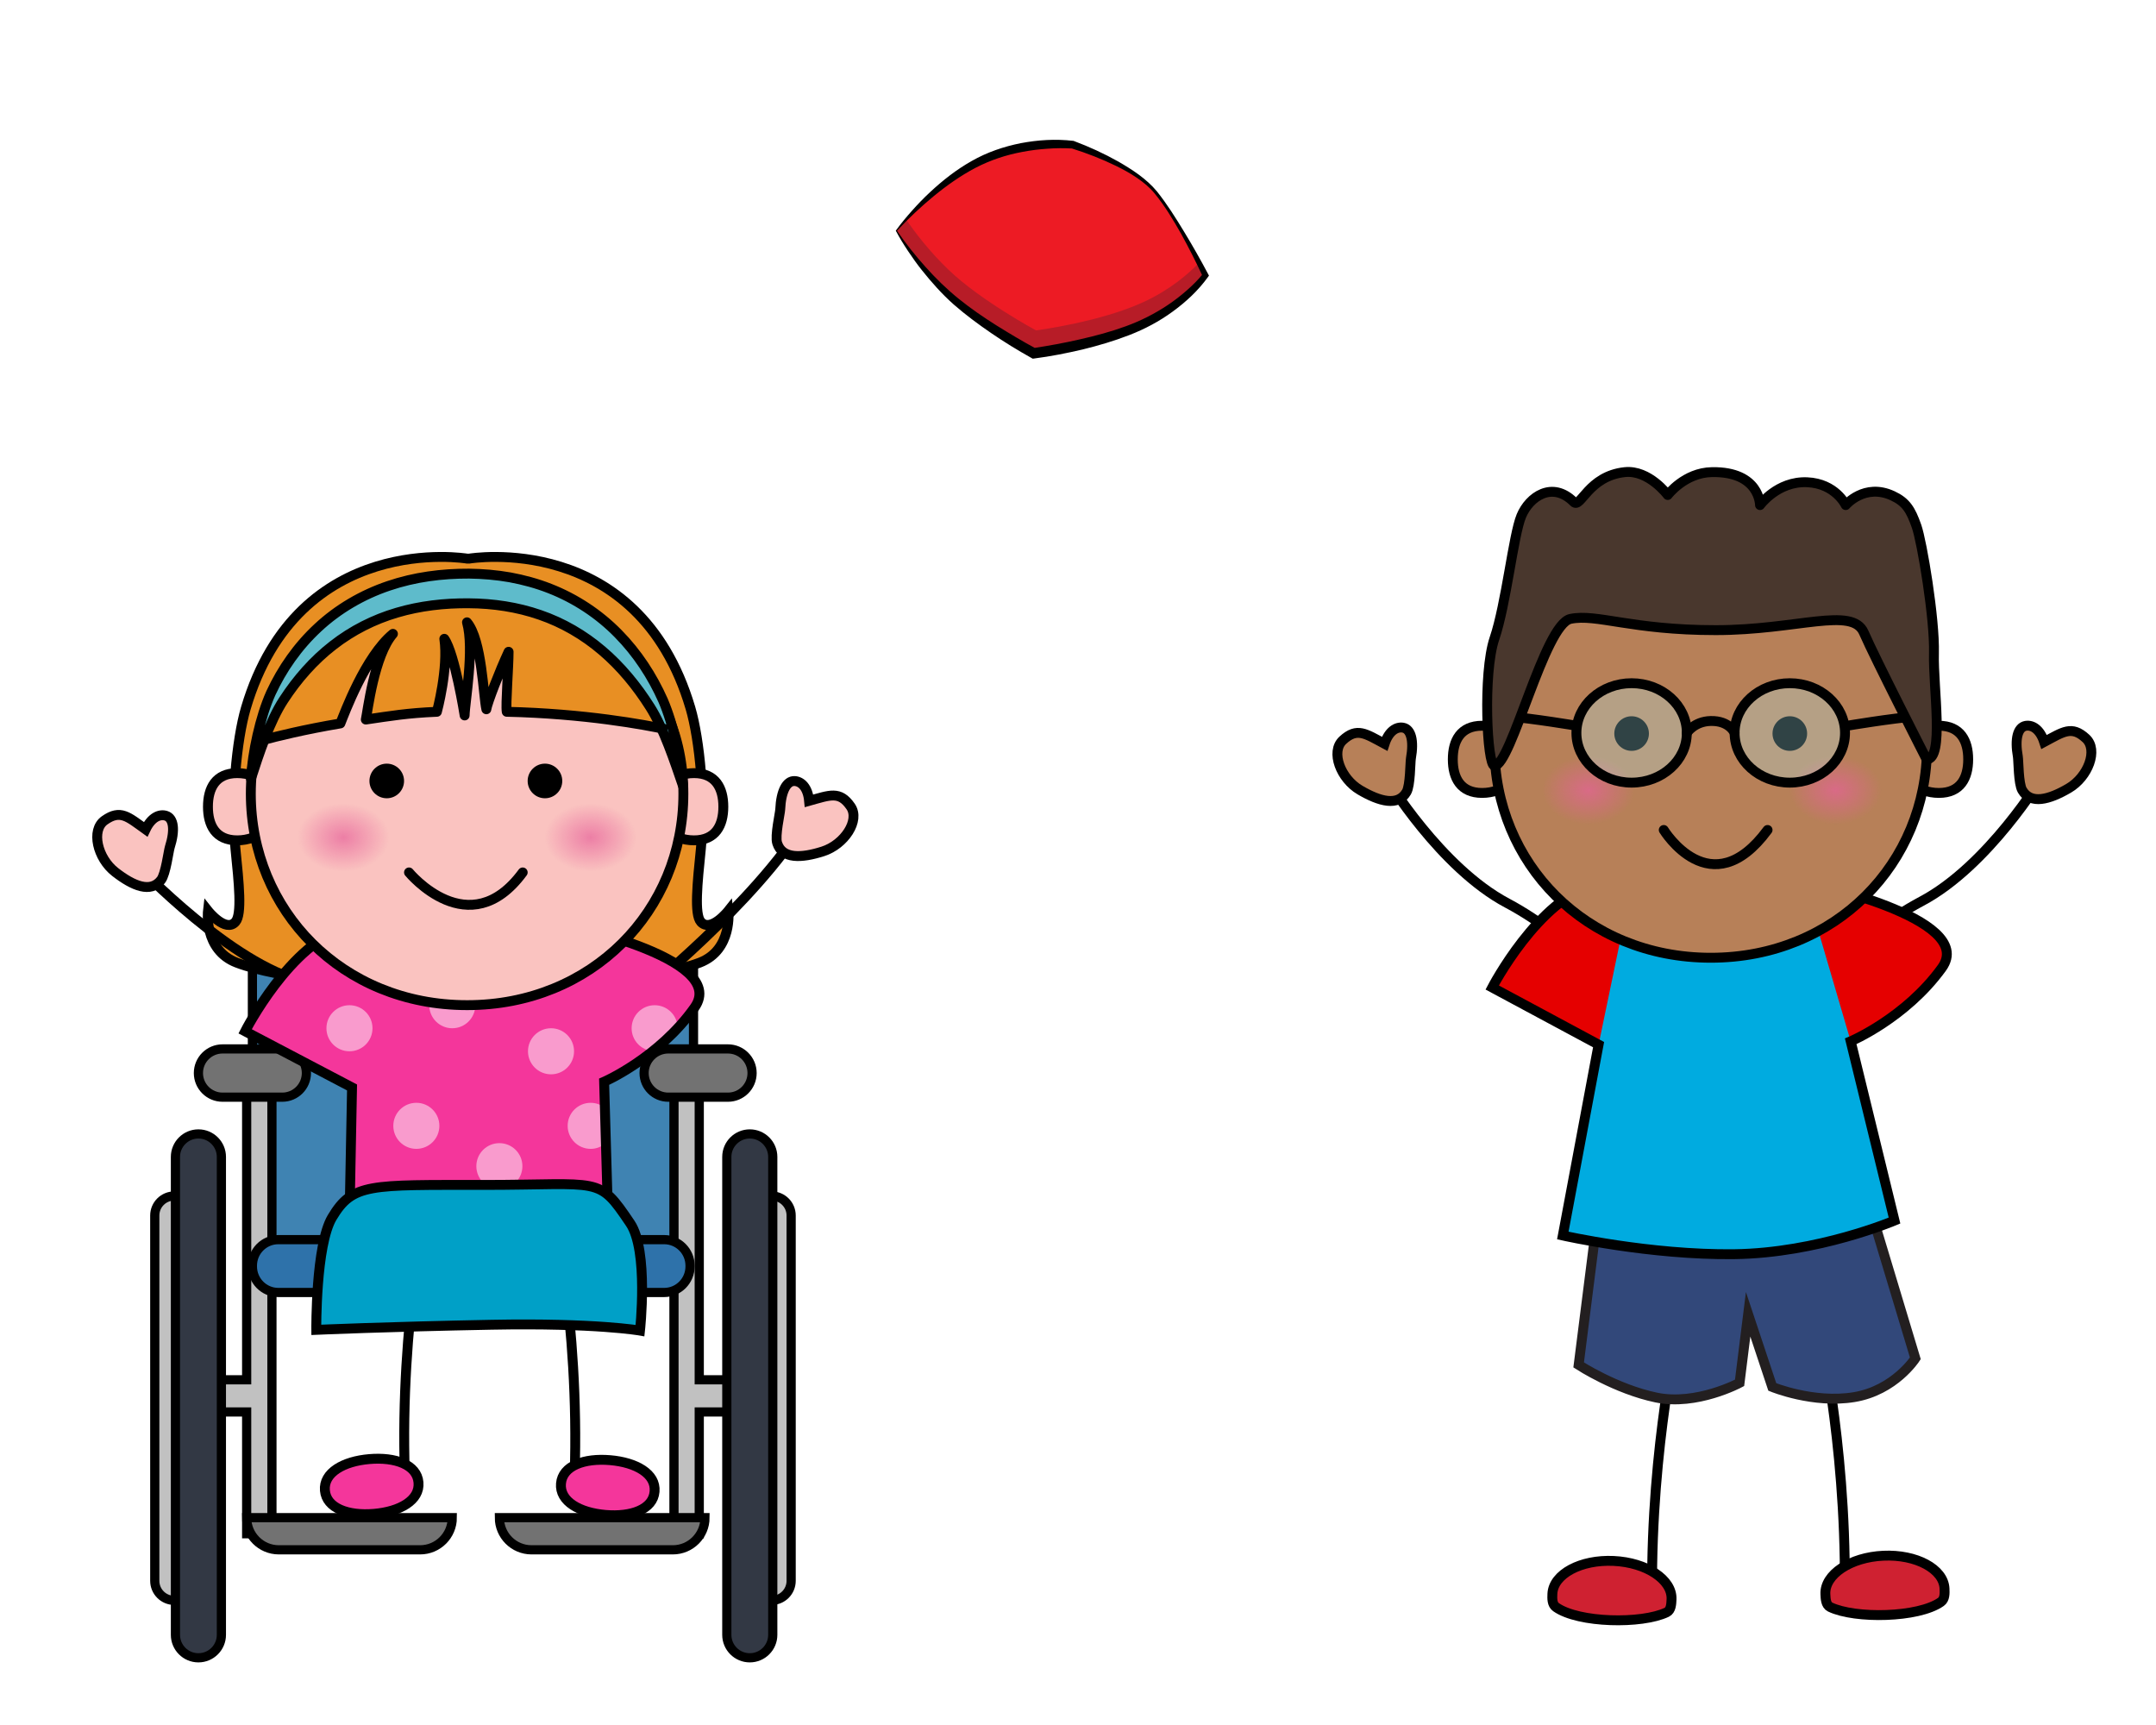
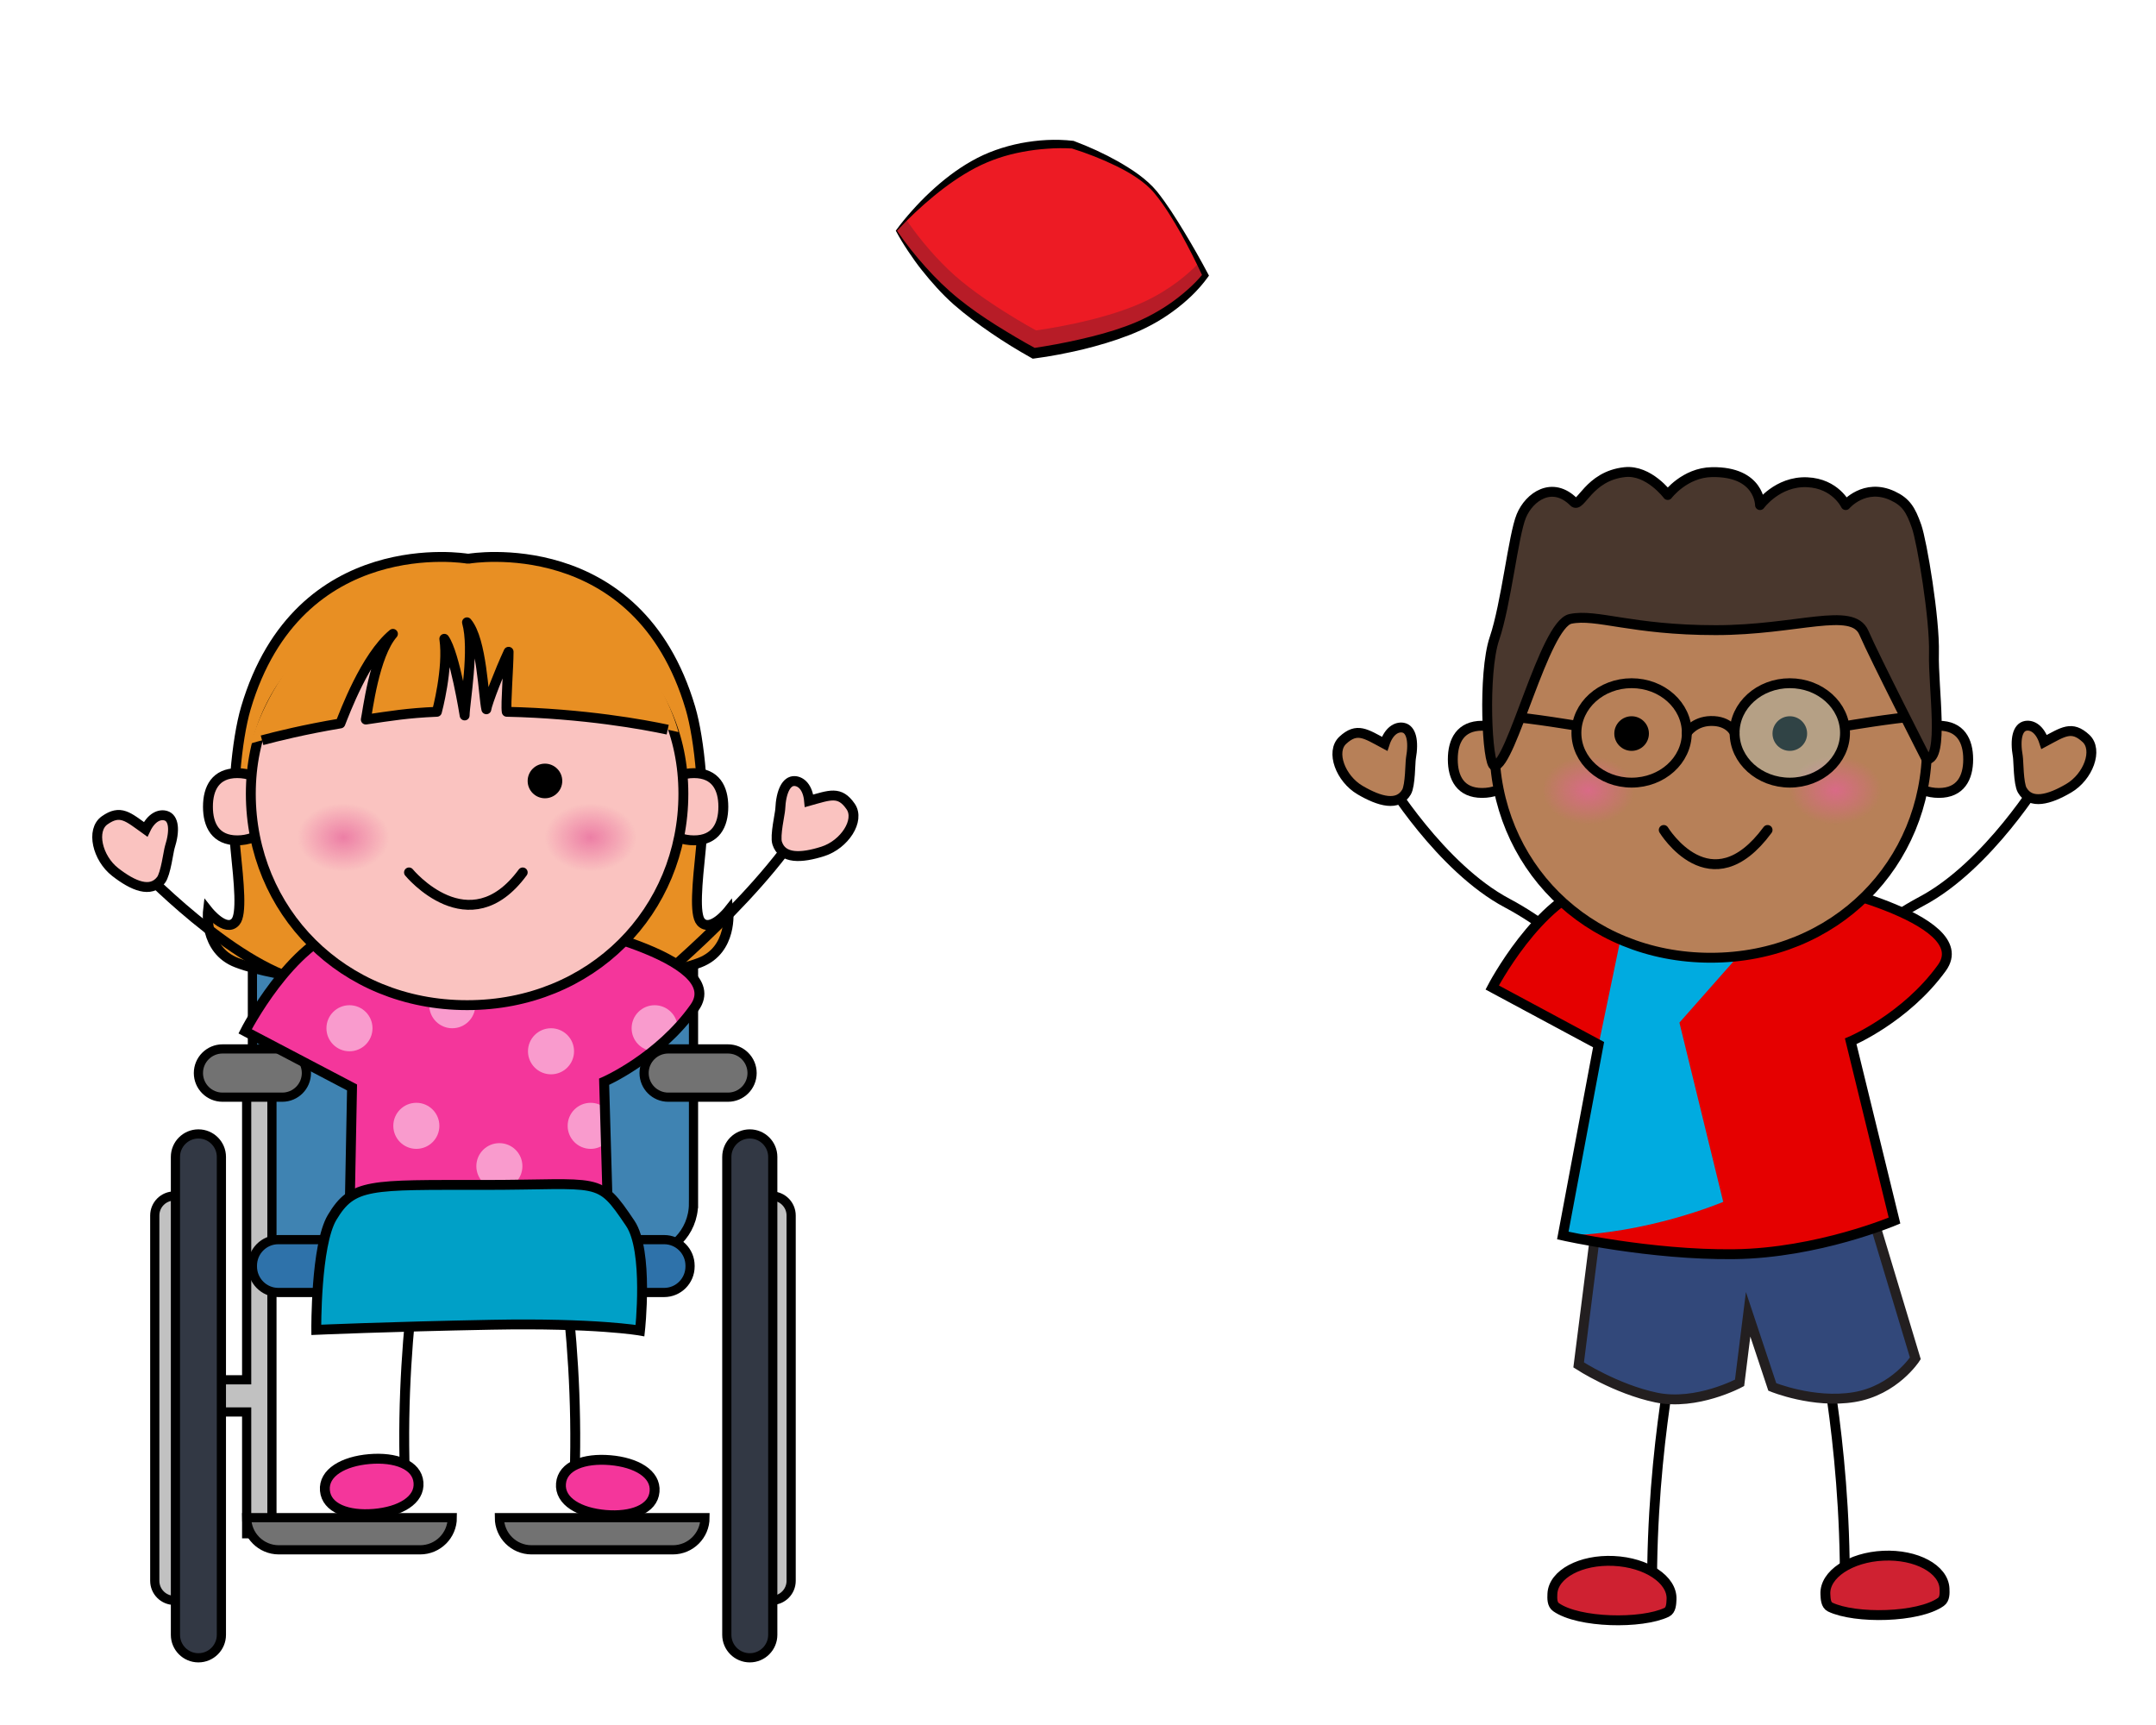
<svg xmlns="http://www.w3.org/2000/svg" version="1.1" x="0px" y="0px" width="566.93px" height="453.543px" viewBox="0 0 566.93 453.543" enable-background="new 0 0 566.93 453.543" xml:space="preserve">
  <g id="Layer_2">
    <g>
      <path fill="none" stroke="#000000" stroke-width="2.6" stroke-miterlimit="10" d="M471.225,265.053    c0,0,16.416-18.745,34.034-28.074c17.62-9.332,31.742-32.756,31.742-32.756" />
      <path fill="none" stroke="#000000" stroke-width="2.6" stroke-miterlimit="10" d="M430.384,265.535    c0,0-16.417-18.746-34.035-28.074c-17.62-9.332-31.742-32.756-31.742-32.756" />
      <path fill="none" stroke="#000000" stroke-width="2.6" stroke-miterlimit="10" d="M440.796,352.061c0,0-7.579,34.165-6.21,73.961" />
      <path fill="none" stroke="#000000" stroke-width="2.6" stroke-miterlimit="10" d="M478.733,350.688c0,0,7.579,34.164,6.21,73.96" />
      <path fill="#CF2131" stroke="#000000" stroke-width="2.6" stroke-miterlimit="10" d="M511.32,417.678    c-0.238-5.175-7.448-9.048-16.099-8.644c-8.65,0.403-15.469,4.927-15.228,10.104c0.057,1.222,0.111,2.847,1.271,3.402    c6.571,3.139,23.154,2.842,29.105-1.355C511.42,420.446,511.378,418.902,511.32,417.678z" />
      <path fill="#32487A" stroke="#231F20" stroke-width="2.6" stroke-miterlimit="10" d="M488.207,305.863l15.441,51.282    c0,0-5.419,8.438-16.118,10.195c-10.7,1.757-21.501-2.68-21.501-2.68l-6.352-19.101l-2.248,18.027c0,0-11.297,6.068-21.908,3.862    c-10.613-2.205-20.408-8.576-20.408-8.576l6.745-53.233L488.207,305.863z" />
      <path fill="#CF2131" stroke="#000000" stroke-width="2.6" stroke-miterlimit="10" d="M408.208,419.052    c0.239-5.175,7.449-9.048,16.1-8.645c8.65,0.404,15.469,4.927,15.228,10.104c-0.057,1.221-0.111,2.846-1.271,3.402    c-6.571,3.138-23.154,2.841-29.105-1.356C408.109,421.82,408.151,420.276,408.208,419.052z" />
      <path fill="#E50000" d="M419.524,232.44c-15.021,3.896-27.143,27.196-27.143,27.196l27.974,15.024l-9.407,50.182    c0,0,22.98,5.19,45.04,4.915c22.056-0.271,42.182-8.843,42.182-8.843l-11.518-47.13c0,0,14.445-6.109,23.977-19.311    c9.527-13.206-36.274-22.674-36.274-22.674L419.524,232.44z" />
      <path fill="#B78058" stroke="#000000" stroke-width="2.6" stroke-miterlimit="10" d="M537.518,195.089    c-1.098-3.405-3.156-4.552-4.85-4.25c-2.082,0.371-2.905,3.36-2.064,8.079c0.189,1.055,0.133,7.099,1.152,8.84    c2.244,3.829,7.073,2.51,12.216-0.505c5.145-3.015,7.797-10.097,4.536-13.11C544.77,190.683,542.54,192.406,537.518,195.089z" />
      <polygon fill="#E50000" points="443.558,232.884 442.196,235.739 453.965,232.884   " />
-       <path fill="#00ABE0" d="M420.355,274.66l-9.407,50.182c0,0,22.98,5.19,45.04,4.915c22.056-0.271,42.182-8.843,42.182-8.843    l-11.518-47.13L474.354,231.8l-45.313,1.084L420.355,274.66z" />
+       <path fill="#00ABE0" d="M420.355,274.66l-9.407,50.182c22.056-0.271,42.182-8.843,42.182-8.843    l-11.518-47.13L474.354,231.8l-45.313,1.084L420.355,274.66z" />
      <path fill="none" stroke="#000000" stroke-width="2.6" stroke-miterlimit="10" d="M419.524,232.44    c-15.021,3.896-27.143,27.196-27.143,27.196l27.974,15.024l-9.407,50.182c0,0,22.98,5.19,45.04,4.915    c22.056-0.271,42.182-8.843,42.182-8.843l-11.518-47.13c0,0,14.445-6.109,23.977-19.311c9.527-13.206-36.274-22.674-36.274-22.674    L419.524,232.44z" />
      <g>
        <path fill="#B78058" stroke="#000000" stroke-width="2.6" stroke-miterlimit="10" d="M499.533,199.646     c0,4.88,4.613,8.836,10.307,8.836c5.691,0,7.706-3.956,7.706-8.836c0-4.88-2.015-8.834-7.706-8.834     C504.147,190.812,499.533,194.766,499.533,199.646z" />
        <path fill="#B78058" stroke="#000000" stroke-width="2.6" stroke-miterlimit="10" d="M400.032,199.646     c0,4.88-4.613,8.836-10.306,8.836c-5.691,0-7.706-3.956-7.706-8.836c0-4.88,2.015-8.834,7.706-8.834     C395.419,190.812,400.032,194.766,400.032,199.646z" />
        <path fill="#B78058" stroke="#000000" stroke-width="2.6" stroke-miterlimit="10" d="M449.843,251.814     c-32.847,0-56.872-24.88-56.872-55.571c0-30.692,24.025-51.672,56.872-51.672c32.846,0,56.871,20.98,56.871,51.672     C506.714,226.934,482.689,251.814,449.843,251.814z" />
        <path fill="none" stroke="#000000" stroke-width="2.6" stroke-linecap="round" stroke-miterlimit="10" d="M437.49,218.219     c0,0,12.352,20.259,27.3,0" />
        <circle cx="429.04" cy="192.87" r="4.55" />
        <circle cx="470.64" cy="192.87" r="4.55" />
        <radialGradient id="SVGID_1_" cx="482.665" cy="197.575" r="12.076" gradientTransform="matrix(1 0 0 0.743 0 60.937)" gradientUnits="userSpaceOnUse">
          <stop offset="0" style="stop-color:#E7619A" />
          <stop offset="1" style="stop-color:#E7619A;stop-opacity:0" />
        </radialGradient>
        <ellipse opacity="0.7" fill="url(#SVGID_1_)" cx="482.665" cy="207.82" rx="13" ry="10.4" />
        <radialGradient id="SVGID_2_" cx="417.665" cy="197.575" r="12.076" gradientTransform="matrix(1 0 0 0.743 0 60.937)" gradientUnits="userSpaceOnUse">
          <stop offset="0" style="stop-color:#E7619A" />
          <stop offset="1" style="stop-color:#E7619A;stop-opacity:0" />
        </radialGradient>
        <ellipse opacity="0.7" fill="url(#SVGID_2_)" cx="417.665" cy="207.82" rx="13" ry="10.4" />
-         <ellipse opacity="0.27" fill="#B3F8FF" cx="429.041" cy="192.703" rx="14.517" ry="13.07" />
        <ellipse opacity="0.27" fill="#B3F8FF" cx="470.64" cy="192.703" rx="14.517" ry="13.07" />
        <path fill="#B3F8FF" stroke="#000000" stroke-width="2.6" stroke-linecap="round" stroke-miterlimit="10" d="M414.524,190.812     c0,0-11.522-1.951-18.455-2.492" />
        <path fill="#B3F8FF" stroke="#000000" stroke-width="2.6" stroke-linecap="round" stroke-miterlimit="10" d="M485.77,190.812     c0,0,11.521-1.951,18.455-2.492" />
        <path fill="none" stroke="#000000" stroke-width="2.6" stroke-linecap="round" stroke-miterlimit="10" d="M443.558,192.703     c0,0,1.915-3.041,6.284-3.137c4.944-0.11,6.281,3.137,6.281,3.137" />
        <ellipse fill="none" stroke="#000000" stroke-width="2.6" stroke-linecap="round" stroke-miterlimit="10" cx="429.041" cy="192.703" rx="14.517" ry="13.07" />
        <ellipse fill="none" stroke="#000000" stroke-width="2.6" stroke-linecap="round" stroke-miterlimit="10" cx="470.64" cy="192.703" rx="14.517" ry="13.07" />
        <path fill="#49372D" stroke="#000000" stroke-width="2.6" stroke-linejoin="round" stroke-miterlimit="10" d="M506.608,199.646     c0,0-13.473-26.349-16.505-33.317c-3.033-6.97-17.513-0.65-38.962-0.65c-22.21,0-31.31-4.395-38.173-2.96     c-6.863,1.433-15.6,38.63-19.997,38.63c-1.944,0-3.098-24.332,0-33.469c3.098-9.135,4.96-27.12,7.062-32.21     c2.103-5.091,8.17-9.318,13.803-3.677c1.785,1.788,3.83-6.86,13.433-7.861c6.288-0.655,11.268,6.013,11.268,6.013     s4.431-5.896,11.633-6.013c12.634-0.206,12.634,8.667,12.634,8.667s4.577-6.338,12.389-6.006     c7.475,0.318,10.145,6.006,10.145,6.006s4.961-5.889,12.35-2.438c3.494,1.632,4.738,3.625,6.283,8.023     c1.422,4.046,4.81,24.261,4.571,33.361C508.302,180.844,511.335,199.646,506.608,199.646z" />
      </g>
      <path fill="#B78058" stroke="#000000" stroke-width="2.6" stroke-miterlimit="10" d="M364.09,195.571    c1.098-3.405,3.156-4.552,4.85-4.25c2.082,0.371,2.906,3.361,2.064,8.08c-0.189,1.055-0.133,7.099-1.151,8.84    c-2.245,3.829-7.074,2.51-12.217-0.505c-5.145-3.015-7.797-10.097-4.536-13.11C356.838,191.165,359.068,192.888,364.09,195.571z" />
    </g>
  </g>
  <g id="Layer_3">
    <g>
      <path fill="#ED1B24" d="M235.706,60.658c0,0,9.633-12.161,21.675-18.144s24.686-4.478,24.686-4.478s15.654,5.118,21.675,12.343    c6.021,7.225,13.247,22.026,13.247,22.026s-5.419,7.716-16.858,13.015c-11.44,5.299-28.299,7.47-28.299,7.47    s-14.45-7.771-22.879-15.809S235.706,60.658,235.706,60.658z" />
      <path fill="#B71C27" d="M300.733,79.399c-11.439,5.299-28.299,7.47-28.299,7.47s-14.45-7.771-22.879-15.809    c-5.276-5.031-9.137-10.199-11.287-13.361c-1.635,1.79-2.561,2.958-2.561,2.958s4.817,8.386,13.246,16.423    s22.879,15.809,22.879,15.809s16.859-2.171,28.299-7.47c11.439-5.299,16.858-13.015,16.858-13.015s-0.64-1.308-1.69-3.328    C312.713,71.802,307.906,76.076,300.733,79.399z" />
      <g>
        <g>
          <path d="M235.605,60.577c1.313-1.836,2.767-3.56,4.27-5.244c1.501-1.685,3.074-3.313,4.735-4.852      c3.312-3.083,6.916-5.912,10.92-8.162c4-2.287,8.423-3.788,12.92-4.683c4.526-0.849,9.094-1.146,13.737-0.608l0.116,0.013      l0.079,0.03c4.054,1.52,7.936,3.298,11.682,5.403c3.694,2.143,7.377,4.502,10.168,7.862c2.672,3.359,4.938,6.971,7.146,10.611      c2.213,3.642,4.309,7.34,6.312,11.116l0.215,0.405l-0.277,0.385c-2.588,3.587-5.77,6.519-9.276,9.078      c-3.5,2.561-7.36,4.611-11.404,6.171c-4.024,1.568-8.15,2.77-12.308,3.792c-4.178,0.969-8.349,1.806-12.632,2.353l-0.45,0.057      l-0.374-0.209c-3.621-2.032-7.12-4.166-10.523-6.502c-3.4-2.327-6.724-4.782-9.849-7.511c-3.122-2.763-5.862-5.862-8.43-9.081      c-1.285-1.609-2.471-3.293-3.613-5.001c-1.137-1.711-2.222-3.454-3.175-5.277l-0.04-0.076L235.605,60.577z M235.876,60.671      c2.266,3.349,4.802,6.508,7.488,9.505c2.704,3.019,5.611,5.871,8.735,8.383c3.129,2.537,6.479,4.826,9.904,6.988      c3.436,2.136,6.935,4.236,10.477,6.138l-0.823-0.152c4.112-0.623,8.276-1.372,12.354-2.321c4.091-0.917,8.145-2.01,12.051-3.44      c3.891-1.417,7.614-3.298,11.058-5.602c1.723-1.154,3.364-2.429,4.924-3.797c1.551-1.356,3.065-2.848,4.309-4.416l-0.063,0.79      c-1.771-3.829-3.688-7.619-5.732-11.322c-2.084-3.676-4.282-7.323-6.951-10.573c-1.312-1.613-2.947-2.94-4.679-4.116      c-1.727-1.188-3.581-2.19-5.466-3.119c-3.774-1.835-7.733-3.378-11.709-4.615l0.195,0.043c-2.118-0.126-4.36-0.111-6.537,0.055      c-2.19,0.143-4.371,0.418-6.522,0.827c-4.312,0.788-8.499,2.179-12.378,4.201c-3.884,2.041-7.521,4.609-10.96,7.427      C242.144,54.365,238.892,57.403,235.876,60.671z" />
        </g>
      </g>
    </g>
  </g>
  <g id="Layer_4">
    <g>
      <path fill="none" stroke="#000000" stroke-width="2.6" stroke-miterlimit="10" d="M144.892,313.901c0,0,7.579,34.165,6.21,73.961" />
      <path fill="none" stroke="#000000" stroke-width="2.6" stroke-miterlimit="10" d="M112.666,313.615c0,0-7.579,34.164-6.21,73.96" />
      <g>
        <path fill="#3F83B2" stroke="#000000" stroke-width="2.416" stroke-miterlimit="10" d="M182.36,316.46     c0,7.565-6.071,13.698-13.559,13.698H79.929c-7.488,0-13.557-6.133-13.557-13.698v-92.216c0-7.566,6.069-13.7,13.557-13.7h88.873     c7.487,0,13.559,6.133,13.559,13.7V316.46z" />
        <polygon fill="#C1C1C1" stroke="#000000" stroke-width="2.416" stroke-miterlimit="10" points="64.861,285.454 64.861,362.781      52.175,362.781 52.175,371.239 64.861,371.239 64.861,403.256 71.506,403.256 71.506,371.239 71.506,362.781 71.506,285.454         " />
-         <polygon fill="#C1C1C1" stroke="#000000" stroke-width="2.416" stroke-miterlimit="10" points="198.369,362.781      183.871,362.781 183.871,285.454 177.226,285.454 177.226,403.256 183.871,403.256 183.871,371.239 198.369,371.239    " />
        <path fill="#727272" stroke="#000000" stroke-width="2.416" stroke-miterlimit="10" d="M73.319,407.485h37.153     c4.67,0,8.458-3.786,8.458-8.458H64.861C64.861,403.698,68.648,407.485,73.319,407.485z" />
        <path fill="#727272" stroke="#000000" stroke-width="2.416" stroke-miterlimit="10" d="M139.771,407.485h37.153     c4.671,0,8.458-3.786,8.458-8.458h-54.068C131.313,403.698,135.099,407.485,139.771,407.485z" />
        <path fill="#2E72AA" stroke="#000000" stroke-width="2.416" stroke-miterlimit="10" d="M181.453,332.781     c0-3.785-3.049-6.851-6.813-6.851H73.185c-3.764,0-6.813,3.065-6.813,6.851v0.194c0,3.783,3.049,6.85,6.813,6.85H174.64     c3.764,0,6.813-3.066,6.813-6.85V332.781z" />
        <path fill="#C1C1C1" stroke="#000000" stroke-width="2.416" stroke-miterlimit="10" d="M50.966,415.64     c0,2.836-2.298,5.136-5.134,5.136l0,0c-2.837,0-5.135-2.3-5.135-5.136v-96.054c0-2.836,2.298-5.134,5.135-5.134l0,0     c2.836,0,5.134,2.298,5.134,5.134V415.64z" />
        <path fill="#323844" stroke="#000000" stroke-width="2.416" stroke-miterlimit="10" d="M58.216,429.837     c0,3.336-2.705,6.04-6.042,6.04l0,0c-3.336,0-6.041-2.704-6.041-6.04V304.182c0-3.337,2.704-6.041,6.041-6.041l0,0     c3.336,0,6.042,2.704,6.042,6.041V429.837z" />
        <path fill="#727272" stroke="#000000" stroke-width="2.416" stroke-miterlimit="10" d="M80.568,282.132     c0,3.503-2.84,6.343-6.343,6.343H58.518c-3.504,0-6.344-2.84-6.344-6.343l0,0c0-3.504,2.84-6.344,6.344-6.344h15.707     C77.728,275.788,80.568,278.628,80.568,282.132L80.568,282.132z" />
        <path fill="#727272" stroke="#000000" stroke-width="2.416" stroke-miterlimit="10" d="M197.764,282.132     c0,3.503-2.84,6.343-6.343,6.343h-15.707c-3.504,0-6.344-2.84-6.344-6.343l0,0c0-3.504,2.84-6.344,6.344-6.344h15.707     C194.925,275.788,197.764,278.628,197.764,282.132L197.764,282.132z" />
        <path fill="#C1C1C1" stroke="#000000" stroke-width="2.416" stroke-miterlimit="10" d="M208.035,415.64     c0,2.836-2.298,5.136-5.135,5.136l0,0c-2.836,0-5.135-2.3-5.135-5.136v-96.054c0-2.836,2.299-5.134,5.135-5.134l0,0     c2.837,0,5.135,2.298,5.135,5.134V415.64z" />
        <path fill="#323844" stroke="#000000" stroke-width="2.416" stroke-miterlimit="10" d="M203.202,429.837     c0,3.336-2.704,6.04-6.041,6.04l0,0c-3.337,0-6.042-2.704-6.042-6.04V304.182c0-3.337,2.704-6.041,6.042-6.041l0,0     c3.336,0,6.041,2.704,6.041,6.041V429.837z" />
      </g>
      <path fill="#E88F23" stroke="#000000" stroke-width="2.6" stroke-miterlimit="10" d="M191.525,239.458    c0,0-4.632,5.851-7.232,2.925c-1.761-1.98-0.926-10.11,0-19.175c1.264-12.384-0.293-28.764-2.742-37.05    c-13.833-46.8-58.172-39.285-58.172-39.285h-0.551c0,0-44.339-7.516-58.172,39.285c-2.449,8.286-4.007,24.666-2.742,37.05    c0.925,9.064,1.761,17.194,0,19.175c-2.6,2.926-7.232-2.925-7.232-2.925s-1.199,10.302,7.558,13.649    c11.05,4.226,33.96,6.26,45.914,5.406c13.65-0.975,12.045-0.097,25.695,0.879c11.954,0.853,39.071-2.06,50.121-6.285    C192.723,249.76,191.525,239.458,191.525,239.458z" />
      <path fill="#F4369B" stroke="#000000" stroke-width="2.6" stroke-miterlimit="10" d="M160.431,383.911    c6.797,0.579,12.092,3.557,11.692,8.249c-0.399,4.69-6.122,6.729-12.919,6.15c-6.796-0.579-12.091-3.556-11.692-8.247    C147.914,385.37,153.635,383.333,160.431,383.911z" />
      <path fill="#F4369B" stroke="#000000" stroke-width="2.6" stroke-miterlimit="10" d="M97.127,383.626    c-6.797,0.579-12.091,3.556-11.692,8.248c0.4,4.691,6.122,6.729,12.919,6.151c6.797-0.579,12.091-3.557,11.692-8.247    C109.646,385.085,103.925,383.047,97.127,383.626z" />
      <path fill="none" stroke="#000000" stroke-width="2.6" stroke-linejoin="round" stroke-miterlimit="10" d="M34.365,225.764    c0,0,22.608,24.264,41.625,31.166c19.019,6.899,92.497,4.556,92.497,4.556s29.762-23.759,43.351-45.77" />
      <path fill="#FAC3C0" stroke="#000000" stroke-width="2.6" stroke-miterlimit="10" d="M38.288,218.064    c1.532-3.232,3.722-4.101,5.365-3.58c2.015,0.642,2.44,3.716,0.986,8.281c-0.325,1.023-1.059,7.022-2.299,8.612    c-2.726,3.504-7.34,1.564-12.045-2.096c-4.704-3.666-6.408-11.035-2.782-13.595C31.674,212.75,33.658,214.749,38.288,218.064z" />
      <path fill="#FAC3C0" stroke="#000000" stroke-width="2.6" stroke-miterlimit="10" d="M212.751,210.565    c-0.328-3.563-2.084-5.133-3.805-5.209c-2.111-0.093-3.571,2.645-3.781,7.433c-0.044,1.069-1.423,6.955-0.806,8.878    c1.348,4.228,6.35,3.995,12.029,2.18c5.68-1.818,9.817-8.149,7.293-11.803C220.791,207.852,218.237,209.047,212.751,210.565z" />
      <path fill="#F4369B" d="M91.34,243.711c-14.984,4.035-26.884,27.448-26.884,27.448l28.114,14.76l-0.675,34.925    c0,0,12.175,2.353,34.229,1.871c22.055-0.482,33.695-5.051,33.695-5.051l-0.962-33.244c0,0,14.385-6.249,23.79-19.54    c9.404-13.293-36.485-22.331-36.485-22.331L91.34,243.711z" />
      <circle fill="#F99BCD" cx="118.929" cy="264.296" r="6.056" />
      <path fill="#F99BCD" d="M149.268,296.008c0,3.344,2.71,6.056,6.056,6.056c1.54,0,2.929-0.593,3.998-1.54l-0.268-9.252    c-1.031-0.813-2.316-1.319-3.73-1.319C151.979,289.952,149.268,292.663,149.268,296.008z" />
      <path fill="#F99BCD" d="M172.145,264.296c-3.345,0-6.056,2.711-6.056,6.056c0,3.182,2.461,5.762,5.58,6.008    c2.154-1.726,4.385-3.735,6.529-6.035C178.182,266.991,175.479,264.296,172.145,264.296z" />
      <path fill="none" stroke="#000000" stroke-width="2.6" stroke-miterlimit="10" d="M91.34,243.711    c-14.984,4.035-26.884,27.448-26.884,27.448l28.114,14.76l-0.675,34.925c0,0,12.175,2.353,34.229,1.871    c22.055-0.482,33.695-5.051,33.695-5.051l-0.962-33.244c0,0,14.385-6.249,23.79-19.54c9.404-13.293-36.485-22.331-36.485-22.331    L91.34,243.711z" />
      <circle fill="#F99BCD" cx="131.313" cy="306.616" r="6.056" />
      <path fill="#00A0C7" stroke="#000000" stroke-width="2.6" stroke-miterlimit="10" d="M165.724,321.635    c4.883,7.237,2.568,28.212,2.568,28.212s-11.619-2.056-39.004-1.54c-27.384,0.515-46.121,1.342-46.121,1.342    s-0.183-22.288,4.167-29.563c5.391-9.018,9.815-8.54,39.846-8.54C158.347,311.545,157.218,309.026,165.724,321.635z" />
      <circle fill="#F99BCD" cx="91.894" cy="270.352" r="6.056" />
      <circle fill="#F99BCD" cx="144.892" cy="276.407" r="6.056" />
      <circle fill="#F99BCD" cx="109.479" cy="296.008" r="6.056" />
      <path fill="#FAC3C0" stroke="#000000" stroke-width="2.6" stroke-miterlimit="10" d="M172.192,212.11    c0,4.88,4.614,8.836,10.306,8.836c5.691,0,7.706-3.956,7.706-8.836c0-4.88-2.015-8.835-7.706-8.835    C176.806,203.275,172.192,207.23,172.192,212.11z" />
      <path fill="#FAC3C0" stroke="#000000" stroke-width="2.6" stroke-miterlimit="10" d="M72.692,212.11    c0,4.88-4.614,8.836-10.306,8.836c-5.691,0-7.706-3.956-7.706-8.836c0-4.88,2.015-8.835,7.706-8.835    C68.078,203.275,72.692,207.23,72.692,212.11z" />
      <path fill="#FAC3C0" stroke="#000000" stroke-width="2.6" stroke-miterlimit="10" d="M122.826,264.278    c-32.847,0-56.873-24.881-56.873-55.571c0-30.692,24.026-51.672,56.873-51.672c32.845,0,56.871,20.98,56.871,51.672    C179.698,239.397,155.672,264.278,122.826,264.278z" />
      <path fill="none" stroke="#000000" stroke-width="2.6" stroke-linecap="round" stroke-miterlimit="10" d="M107.549,229.383    c0,0,15.778,19.176,29.9,0" />
-       <circle cx="101.699" cy="205.333" r="4.55" />
      <circle cx="143.299" cy="205.333" r="4.55" />
      <radialGradient id="SVGID_3_" cx="155.324" cy="206.923" r="12.076" gradientTransform="matrix(1 0 0 0.743 0 66.451)" gradientUnits="userSpaceOnUse">
        <stop offset="0" style="stop-color:#E7619A" />
        <stop offset="1" style="stop-color:#E7619A;stop-opacity:0" />
      </radialGradient>
      <ellipse opacity="0.7" fill="url(#SVGID_3_)" cx="155.324" cy="220.283" rx="13" ry="10.4" />
      <radialGradient id="SVGID_4_" cx="90.324" cy="206.923" r="12.076" gradientTransform="matrix(1 0 0 0.743 0 66.451)" gradientUnits="userSpaceOnUse">
        <stop offset="0" style="stop-color:#E7619A" />
        <stop offset="1" style="stop-color:#E7619A;stop-opacity:0" />
      </radialGradient>
      <ellipse opacity="0.7" fill="url(#SVGID_4_)" cx="90.324" cy="220.283" rx="13" ry="10.4" />
      <path fill="#E88F23" d="M116.837,167.958c2.763,3.9,5.34,20.15,5.34,20.15c0.074-3.552,2.623-17.387,0.62-24.484    c3.953,4.659,4.297,19.484,5.091,22.859c0.197-1.584,3.575-10.237,5.85-15.112c0,4.063-0.808,13.944-0.488,15.776    c26.708,0.616,45.148,5.346,45.148,5.346s-9.608-40.485-55.571-40.419c-45.964,0.068-56.873,43.4-56.873,43.4    s9.397-2.889,23.553-5.266c1.074-2.656,6.53-17.538,13.817-23.55c-4.958,5.662-6.674,20.569-7.132,22.528    c6.639-0.969,10.82-1.7,18.695-2.039C114.887,187.147,117.974,175.758,116.837,167.958z" />
      <path fill="#FAC3C0" d="M120.922,187.181L120.922,187.181v-0.013C120.922,187.174,120.922,187.177,120.922,187.181z" />
-       <path fill="#5EBBCB" stroke="#000000" stroke-width="2.6" stroke-linejoin="round" stroke-miterlimit="10" d="M65.985,204.779    c0.398-6.849,2.379-16.194,5.248-22.566c2.934-6.352,7.078-12.287,12.361-17.182c5.266-4.909,11.689-8.662,18.548-10.981    c6.87-2.342,14.104-3.265,21.219-3.229c3.579,0.048,7.177,0.347,10.738,0.975c3.553,0.656,7.075,1.604,10.458,2.935    c6.774,2.645,12.976,6.749,17.993,11.876c5.042,5.115,8.959,11.139,11.794,17.513c2.767,6.398,4.746,15.71,5.262,22.552    c-2.208-6.452-5.092-15.159-8.643-20.753c-3.532-5.592-7.719-10.681-12.601-14.832c-4.873-4.159-10.412-7.373-16.373-9.417    c-5.954-2.064-12.292-3.009-18.695-3.052c-6.437-0.061-12.84,0.672-18.908,2.464c-6.071,1.781-11.785,4.67-16.823,8.597    c-5.051,3.912-9.393,8.845-12.994,14.373C70.953,189.577,68.069,198.287,65.985,204.779z" />
      <path fill="none" stroke="#000000" stroke-width="2.6" stroke-linejoin="round" stroke-miterlimit="10" d="M68.907,194.639    c3.832-1.031,11.157-2.845,20.6-4.431c1.074-2.656,6.53-17.538,13.817-23.55c-4.958,5.662-6.674,20.569-7.132,22.528    c6.639-0.969,10.82-1.7,18.695-2.039c0,0,3.087-11.389,1.95-19.189c2.763,3.9,5.34,20.15,5.34,20.15    c0.074-3.552,2.623-17.387,0.62-24.484c3.953,4.659,4.297,19.484,5.091,22.859c0.197-1.584,3.575-10.237,5.85-15.112    c0,4.063-0.808,13.944-0.488,15.776c20.537,0.474,36.187,3.381,42.321,4.699" />
    </g>
  </g>
</svg>